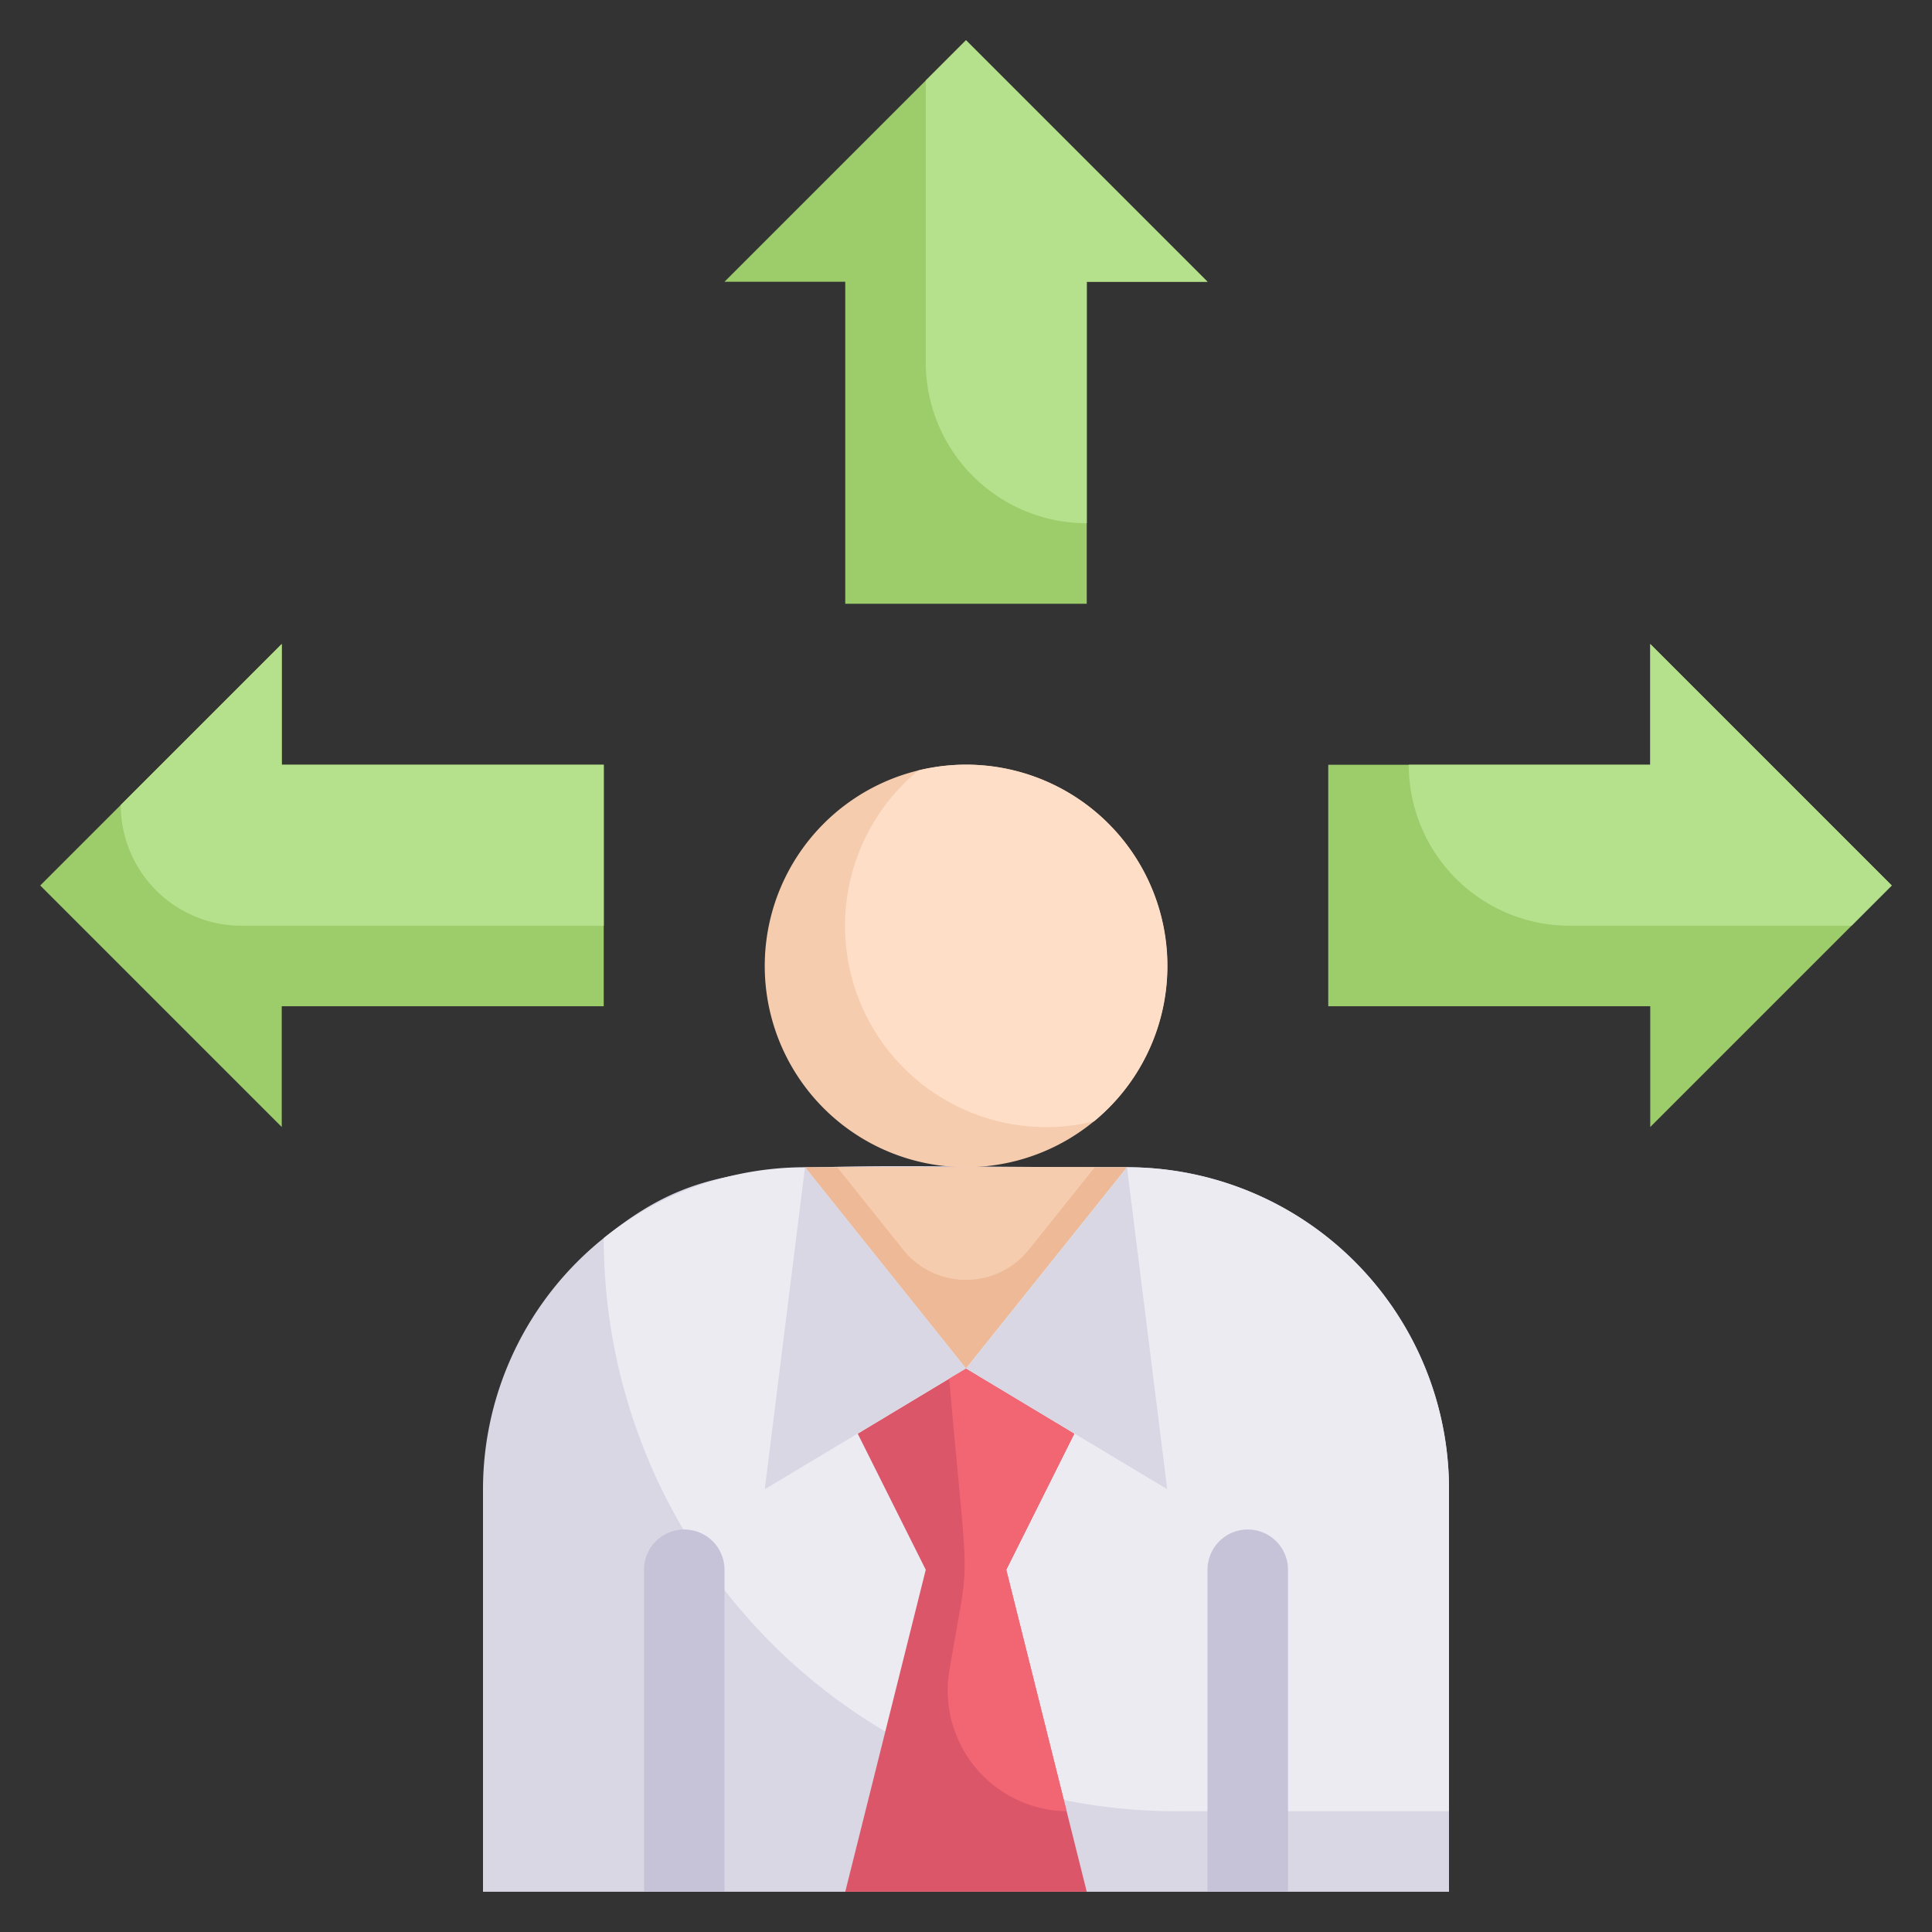
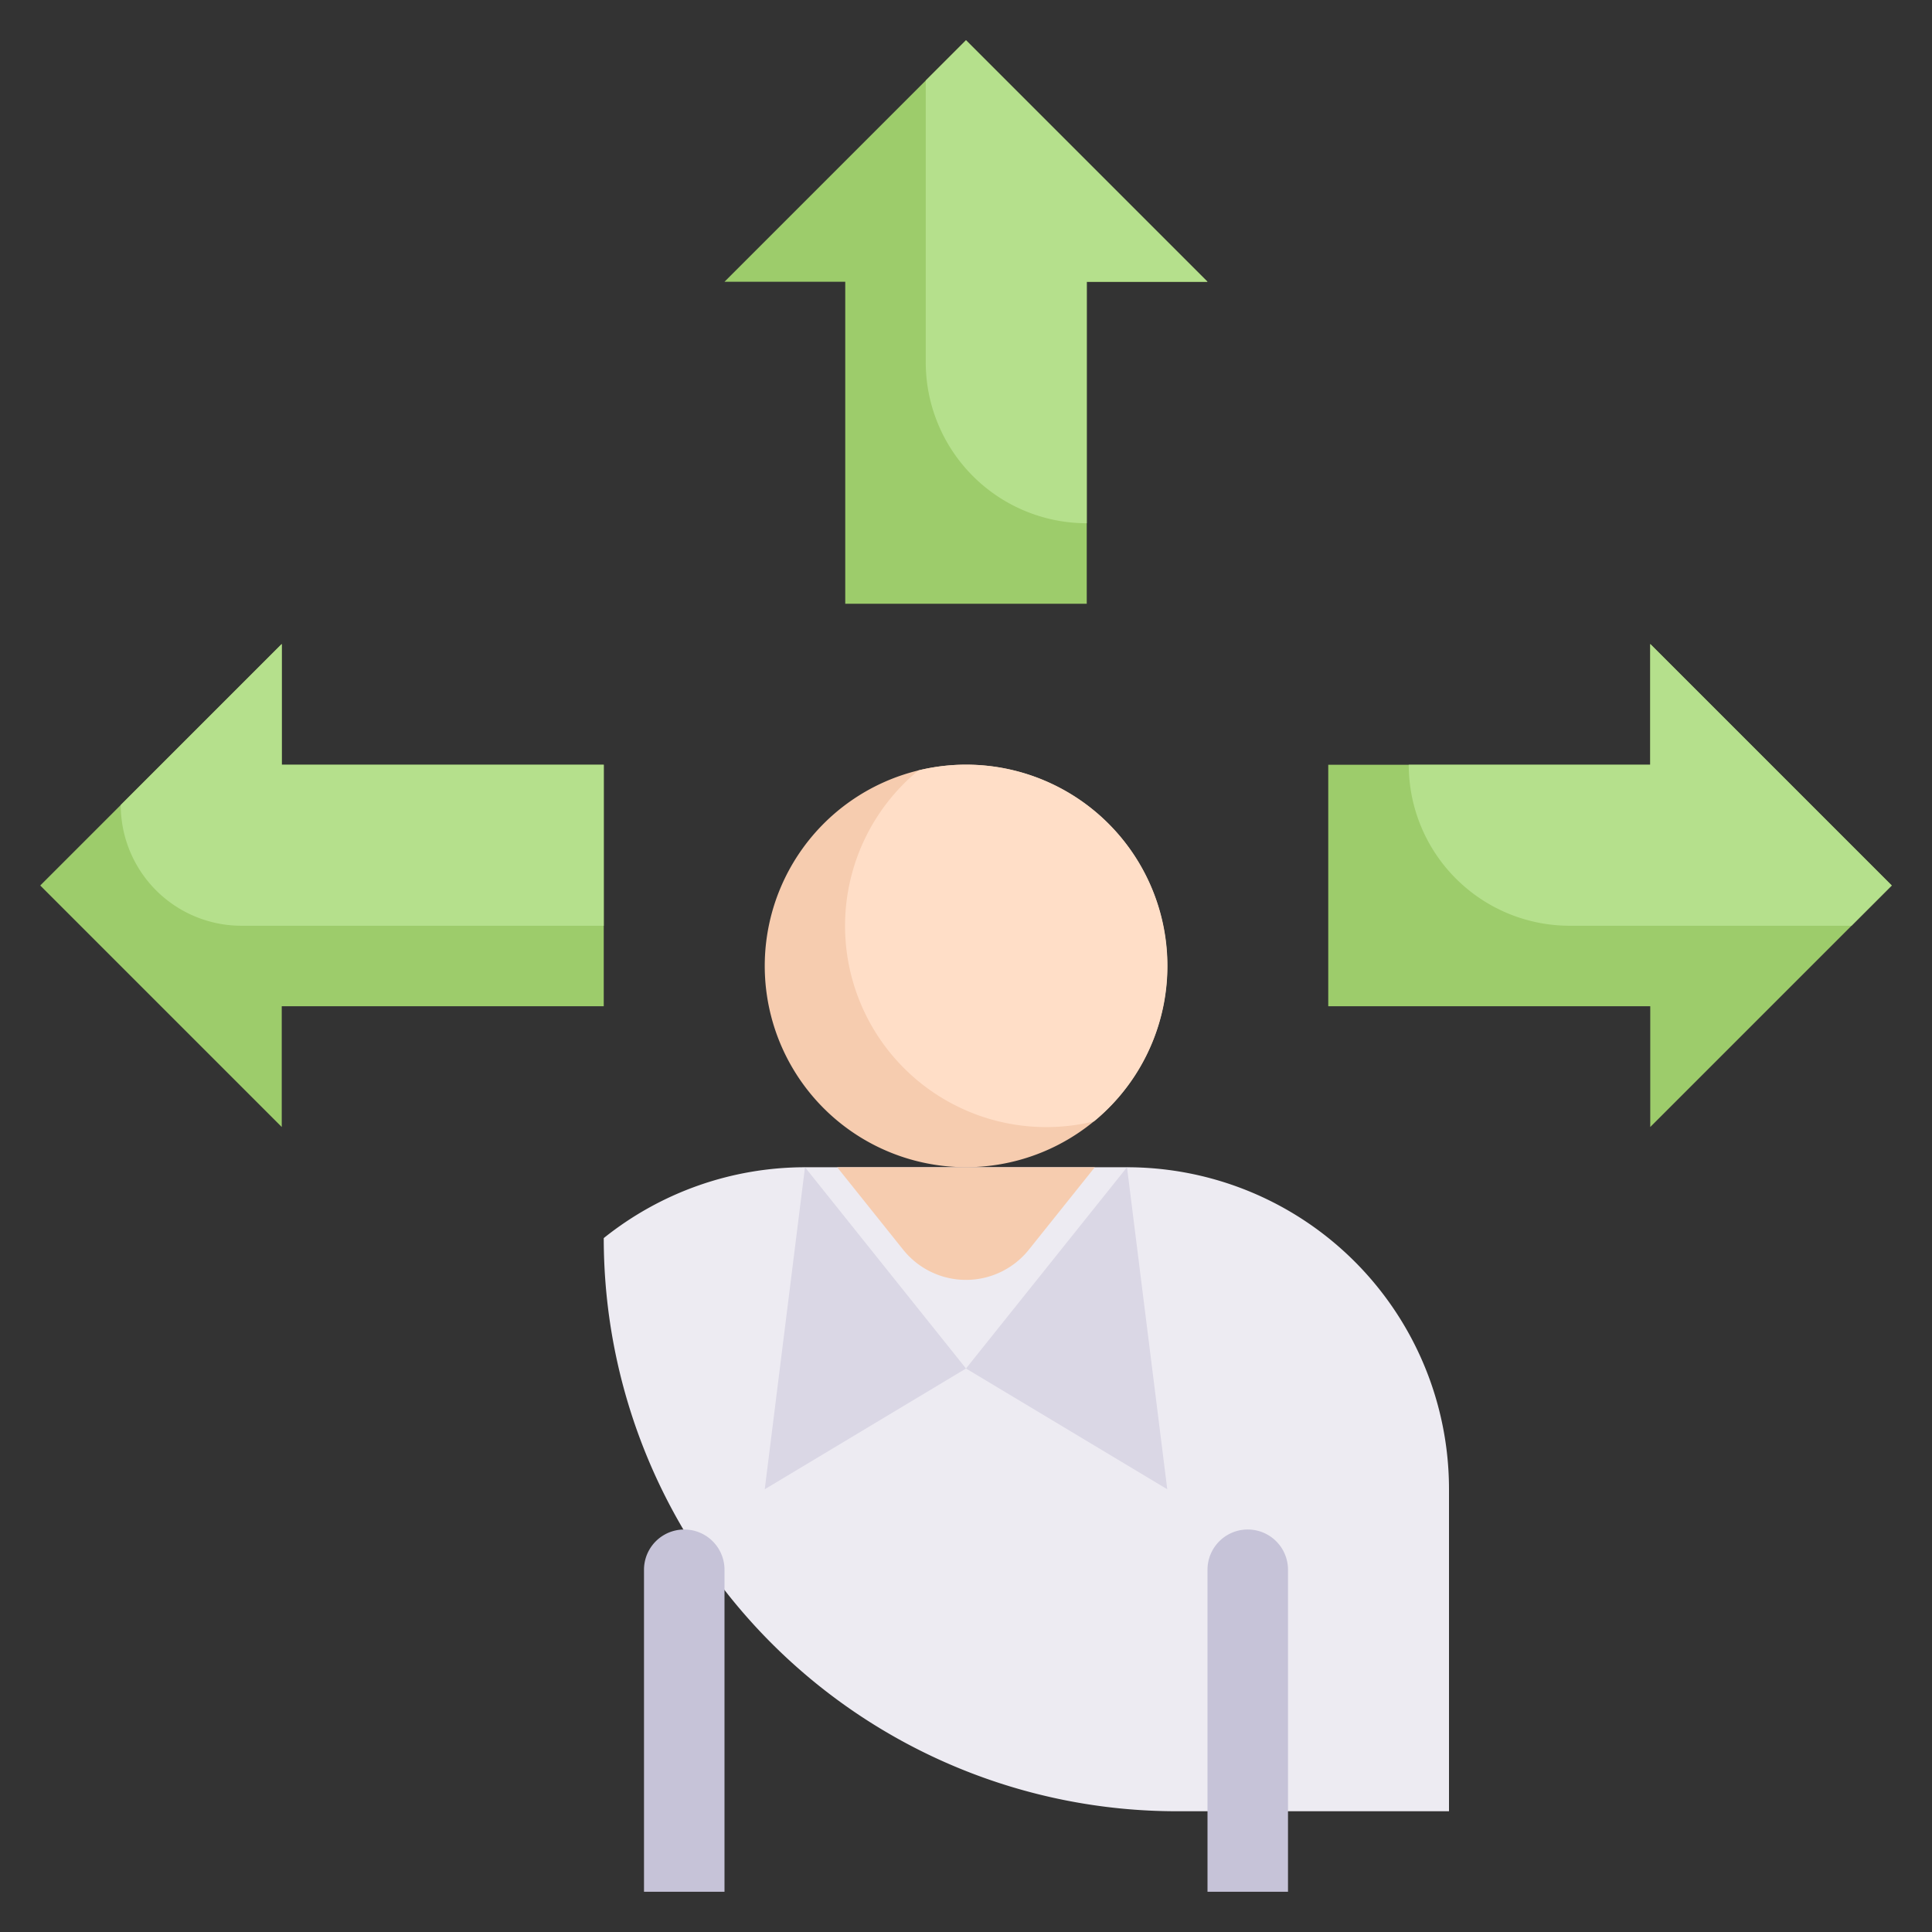
<svg xmlns="http://www.w3.org/2000/svg" xml:space="preserve" viewBox="0 0 48 48">
  <rect x="0" y="0" width="48" height="48" fill="#333333" stroke="none" />
-   <path fill="#dad7e5" d="M36 37v10H12V37a8 8 0 0 1 3-6.24C17.67 28.61 19.24 29 28 29a8 8 0 0 1 8 8z" data-original="#dad7e5" />
  <path fill="#edebf2" d="M36 37v8h-6.76A14.24 14.24 0 0 1 15 30.76 8 8 0 0 1 20 29h8a8 8 0 0 1 8 8z" data-original="#edebf2" />
-   <path fill="#edb996" d="m28 29-4 5-4-5z" data-original="#edb996" />
  <path fill="#f6ccaf" d="m27.2 29-1.64 2.05a2 2 0 0 1-3.12 0L20.8 29z" data-original="#f6ccaf" />
-   <path fill="#db5669" d="m21 47 2-8-1.69-3.38L24 34l2.69 1.62L25 39l2 8z" data-original="#db5669" />
-   <path fill="#f26674" d="m25 39 1.5 6a3 3 0 0 1-2.92-3.45c.53-3.21.5-1.59 0-7.32L24 34l2.69 1.62z" data-original="#f26674" />
  <path fill="#f6ccaf" d="M29 24a5 5 0 1 1-6.18-4.86A5 5 0 0 1 29 24z" data-original="#f6ccaf" />
  <path fill="#ffdec7" d="M27.18 27.86a5 5 0 0 1-4.36-8.72 5 5 0 0 1 4.36 8.72z" data-original="#ffdec7" />
  <g fill="#9dcc6b">
    <path d="M30 7h-3v8h-6V7h-3l6-6zM15 19v6H7v3l-6-6 6-6v3zM47 22l-6 6v-3h-8v-6h8v-3z" data-original="#9dcc6b" />
  </g>
  <path fill="#c6c3d8" d="M18 39v8h-2v-8a1 1 0 0 1 2 0zM32 39v8h-2v-8a1 1 0 0 1 2 0z" data-original="#c6c3d8" />
  <path fill="#dad7e5" d="m24 34-5 3 1-8zM29 37l-5-3 4-5z" data-original="#dad7e5" />
  <path fill="#b5e08c" d="m47 22-1 1h-7a4 4 0 0 1-4-4h6v-3zM30 7h-3v6a4 4 0 0 1-4-4V2l1-1zM15 19v4H6a3 3 0 0 1-3-3l4-4v3z" data-original="#b5e08c" />
</svg>